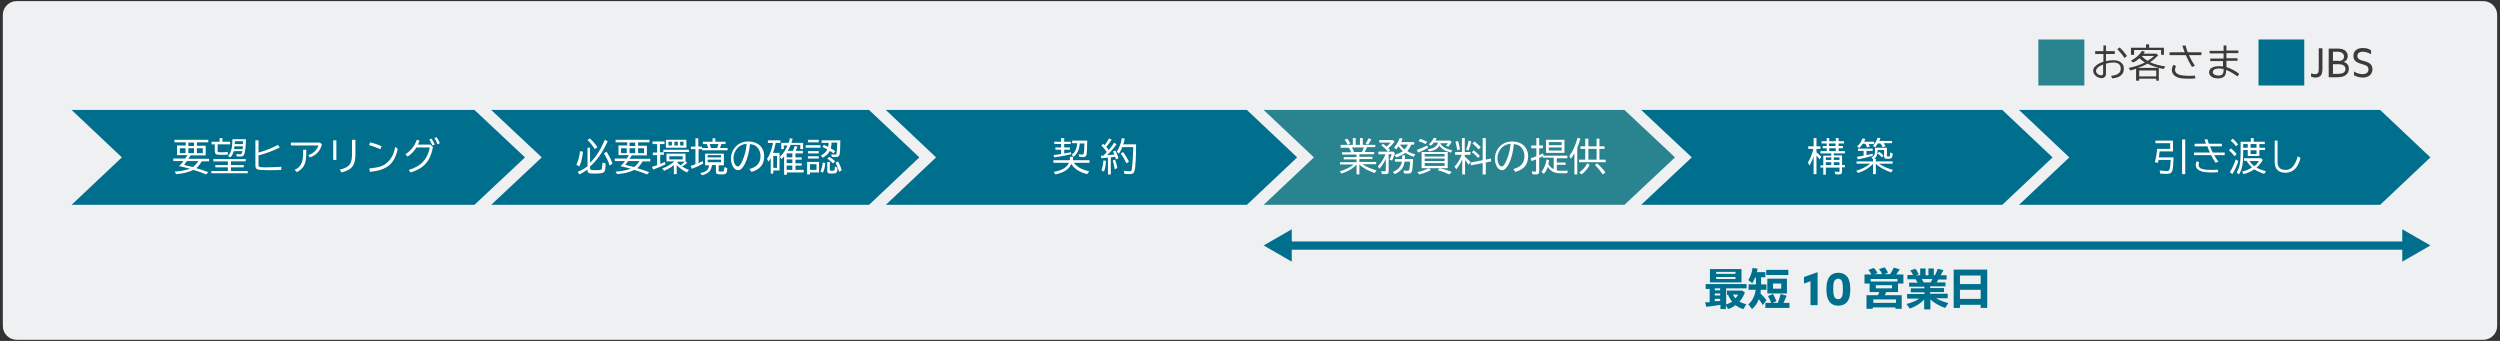
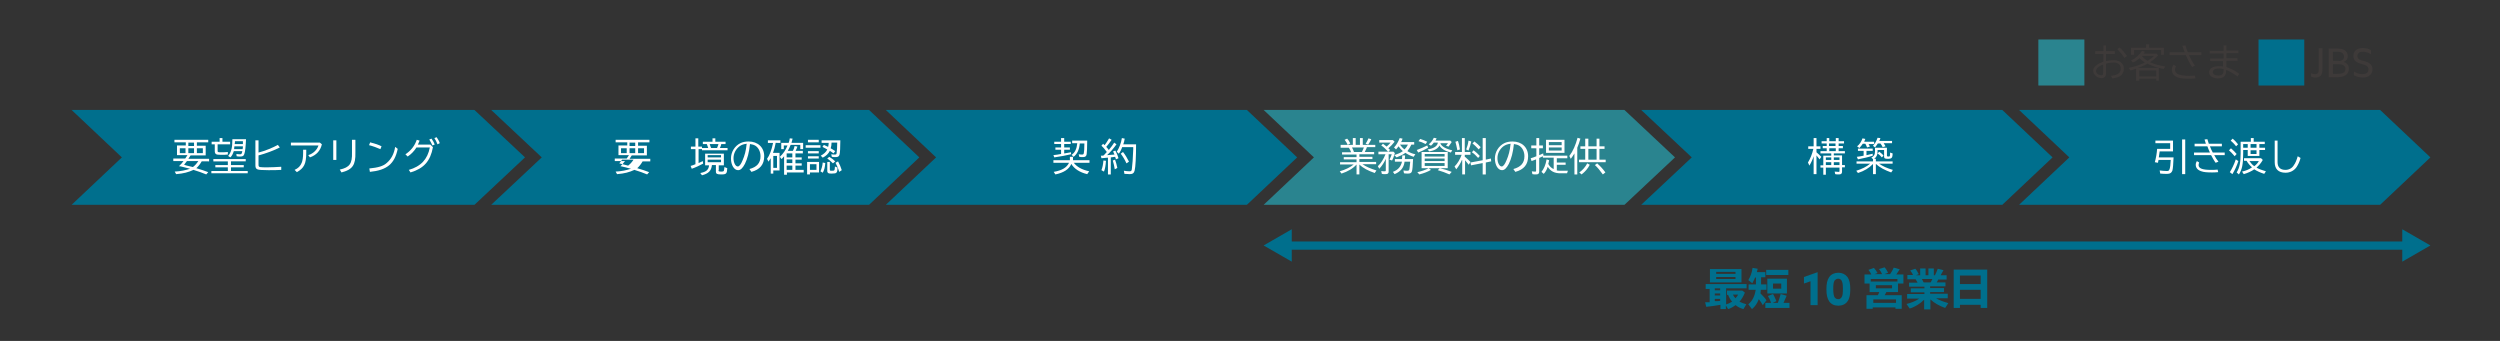
<svg xmlns="http://www.w3.org/2000/svg" version="1.1" id="レイヤー_1" x="0px" y="0px" width="880px" height="120px" viewBox="0 0 880 120" style="enable-background:new 0 0 880 120;" xml:space="preserve">
  <rect x="0" y="0" width="880" height="120" fill="#333333" stroke="none" />
  <style type="text/css">
	.st0{fill:#EEF0F1;}
	.st1{fill:#006F8D;}
	.st2{fill:#FFFFFF;}
	.st3{fill:#2A848F;}
	.st4{fill:#3E3A39;}
</style>
  <g>
-     <path class="st0" d="M879,114.8c0,2.6-2.2,4.8-4.8,4.8H5.8c-2.6,0-4.8-2.2-4.8-4.8V5.2c0-2.6,2.2-4.8,4.8-4.8h868.4   c2.6,0,4.8,2.2,4.8,4.8V114.8z" />
-   </g>
+     </g>
  <polygon class="st1" points="167,72.1 25.2,72.1 42.9,55.4 25.2,38.7 167,38.7 184.8,55.4 " />
  <g>
    <path class="st2" d="M65.3,50.1h-3.9v-0.9h11.9v0.9h-4v1.2h3.1v3.4h-5.3c0,0,0,0.1-0.1,0.1c-0.2,0.3-0.4,0.7-0.7,1.1h7.3v0.9H71   c-0.5,0.9-1.2,1.8-1.9,2.4c1.7,0.5,2.9,0.9,4.2,1.4l-0.7,0.8c-1.4-0.6-2.9-1.1-4.5-1.6l0,0c-1.7,0.8-3.5,1.3-6.1,1.5l-0.5-0.9   c2.1-0.1,3.9-0.5,5.4-1c-1.2-0.3-2.4-0.6-3.2-0.8L63,58.5l0.2-0.2c0.6-0.6,0.8-0.8,1.4-1.6H61v-0.9h4.2c0.2-0.3,0.5-0.8,0.8-1.2   h-3.7v-3.4h3.1V50.1z M63.3,52.2v1.7h2v-1.7H63.3z M65.8,58.3c0.9,0.2,1.2,0.3,2.1,0.5c0.7-0.5,1.4-1.3,1.9-2.1h-4   c-0.3,0.4-0.7,0.9-1,1.3L65.8,58.3z M68.3,51.4v-1.2h-2v1.2H68.3z M66.3,53.9h2v-1.7h-2V53.9z M69.3,53.9h2.1v-1.7h-2.1V53.9z" />
    <path class="st2" d="M81.3,58.1h4.5v0.8h-4.5v1.3h5.9V61H74.4v-0.8h5.8v-1.3h-4.4v-0.8h4.4v-1.3h-5.1V56h11.4v0.8h-5.2V58.1z    M76.6,53c0,0.6,0.1,0.6,1.3,0.6c0.8,0,1.5,0,2.3-0.1v0.9c-0.7,0.1-1.5,0.1-2.4,0.1c-1.1,0-1.5-0.1-1.7-0.2   c-0.3-0.2-0.5-0.5-0.5-1.1v-2.4h-1.1v-0.9h2.8v-1.3h1v1.3H81v0.9h-4.4V53z M86.6,49c-0.1,2.4-0.3,4.5-0.6,5.2   c-0.2,0.7-0.6,0.9-1.4,0.9c-0.4,0-0.9,0-1.3-0.1l-0.1-0.8c0.6,0.1,0.9,0.1,1.3,0.1c0.5,0,0.6-0.1,0.8-1.1h-3   c-0.3,0.9-0.6,1.6-1.2,2.2l-0.8-0.5c1.1-1.3,1.5-2.9,1.5-5.9H86.6z M82.5,51.5c0,0.3-0.1,0.7-0.1,1h3c0.1-0.6,0.1-0.6,0.1-1H82.5z    M82.7,49.8c0,0.3,0,0.5-0.1,0.9h2.9l0-0.3c0-0.3,0-0.4,0-0.5c0-0.1,0-0.1,0-0.2H82.7z" />
    <path class="st2" d="M91,49.5v4.2c2.4-0.6,5.2-1.8,6.8-2.7l0.7,0.9c-1.9,1-5.1,2.2-7.5,2.8V58c0,0.5,0.1,0.7,0.5,0.8   c0.4,0.1,1.4,0.1,2.7,0.1c1.5,0,3.1-0.1,4.8-0.2v1.1c-1.4,0.1-2.9,0.1-4.5,0.1c-2.4,0-3.4-0.1-3.9-0.3c-0.5-0.2-0.7-0.6-0.7-1.4   v-8.8H91z" />
    <path class="st2" d="M112.6,50.2l0.7,0.6c-0.5,2.2-1.9,3.8-4.2,4.6l-0.6-0.8c1.8-0.5,3.2-2,3.6-3.4h-9.7v-1H112.6z M107.8,52.7v1.1   c0,3.9-0.8,5.4-3.3,6.8l-0.8-0.8c1.3-0.6,2-1.3,2.5-2.5c0.3-0.7,0.5-1.9,0.5-3.5v-1.1H107.8z" />
    <path class="st2" d="M118.4,49.4v6.9h-1.1v-6.9H118.4z M125.1,49.2v4.5c0.1,4.4-1,6-4.9,7l-0.6-1c3.5-0.8,4.4-2.1,4.3-6v-4.5H125.1   z" />
    <path class="st2" d="M133.9,52.5c-1.2-0.5-2.7-1.1-4-1.4l0.4-1c1.6,0.4,3.1,0.9,4,1.4L133.9,52.5z M130,59.3c3.1-0.3,4.9-0.8,6.2-2   c1.5-1.3,2.5-3.1,2.9-5.6l0.9,0.7c-1.1,5.3-3.8,7.5-9.8,8.1L130,59.3z" />
    <path class="st2" d="M152.4,51.8c-0.9,4.9-3.2,7.5-7.9,8.9l-0.6-0.9c4.2-1.2,6.6-3.7,7.4-7.9h-4.7c-0.8,1.3-1.9,2.4-3.1,3.2   l-0.8-0.8c1.9-1.2,3.3-3,4-5.1l1,0.3c-0.2,0.5-0.4,1-0.6,1.4h4.4L152.4,51.8z M152.2,51.2c-0.3-0.7-0.7-1.5-1.1-2.1l0.8-0.3   c0.4,0.6,0.9,1.4,1.1,2.1L152.2,51.2z M154,50.8c-0.3-0.8-0.7-1.6-1.1-2.2l0.8-0.3c0.4,0.6,0.9,1.4,1.1,2.1L154,50.8z" />
  </g>
  <polygon class="st1" points="305.9,72.1 172.9,72.1 190.7,55.4 172.9,38.7 305.9,38.7 323.6,55.4 " />
  <g>
-     <path class="st2" d="M202.9,58c0.6-1.3,1-2.8,1.3-4.8l1,0.2c-0.2,2-0.6,3.9-1.3,5.2L202.9,58z M206.6,52h1.1v5.3   c2.1-2,3.8-4.8,5.2-8.1l1,0.5c-1.6,3.7-3.7,6.7-6.2,8.9v0.6c0,0.6,0.3,0.7,2,0.7c1.4,0,2-0.1,2.1-0.4c0.1-0.2,0.2-1.1,0.3-2.3   l1.1,0.4c-0.1,1.8-0.2,2.5-0.5,2.9c-0.4,0.4-1.1,0.6-3.3,0.6c-1.1,0-1.6,0-1.9-0.1c-0.5-0.2-0.7-0.5-0.7-1.1v-0.2   c-0.8,0.6-1.7,1.1-2.8,1.7l-0.7-0.9c1.3-0.5,2.4-1.1,3.5-2V52z M209.4,52.5c-1-1.5-1.8-2.5-2.6-3.2l0.8-0.6   c0.9,0.8,1.9,1.9,2.7,3.1L209.4,52.5z M214.6,58.3c-0.4-1.4-1.3-3.2-2-4.3l0.9-0.6c0.9,1.4,1.7,2.9,2.1,4.2L214.6,58.3z" />
-     <path class="st2" d="M220.6,50.1h-3.9v-0.9h11.9v0.9h-4v1.2h3.1v3.4h-5.3c0,0,0,0.1-0.1,0.1c-0.2,0.3-0.4,0.7-0.7,1.1h7.3v0.9h-2.7   c-0.5,0.9-1.2,1.8-1.9,2.4c1.7,0.5,2.9,0.9,4.2,1.4l-0.7,0.8c-1.4-0.6-2.9-1.1-4.5-1.6l0,0c-1.7,0.8-3.5,1.3-6.1,1.5l-0.5-0.9   c2.1-0.1,3.9-0.5,5.4-1c-1.2-0.3-2.4-0.6-3.2-0.8l-0.5-0.1l0.2-0.2c0.6-0.6,0.8-0.8,1.4-1.6h-3.6v-0.9h4.2c0.2-0.3,0.5-0.8,0.8-1.2   h-3.7v-3.4h3.1V50.1z M218.6,52.2v1.7h2v-1.7H218.6z M221.1,58.3c0.9,0.2,1.2,0.3,2.1,0.5c0.7-0.5,1.4-1.3,1.9-2.1h-4   c-0.3,0.4-0.7,0.9-1,1.3L221.1,58.3z M223.6,51.4v-1.2h-2v1.2H223.6z M221.6,53.9h2v-1.7h-2V53.9z M224.6,53.9h2.1v-1.7h-2.1V53.9z   " />
-     <path class="st2" d="M232.4,53.6h1.3v0.9h-1.3v3.2c0.5-0.2,1.2-0.5,1.7-0.7l0.1,0.9c-1.1,0.5-2.9,1.3-4.3,1.8l-0.4-1   c0.6-0.2,1-0.3,1.7-0.5l0.1,0v-3.6h-1.5v-0.9h1.5v-3h-1.6v-0.9h4.2v0.9h-1.6V53.6z M241.9,57.3c-0.6,0.6-1.2,1-1.8,1.3   c0.9,0.6,1.5,0.9,2.4,1.2l-0.7,0.9c-1.3-0.6-2.7-1.6-3.6-2.6v3.2h-1v-3.2c-0.9,0.8-2.2,1.5-3.4,2l-0.7-0.8c1.7-0.6,3.2-1.5,4.3-2.5   h-2.8v-2.7h6.7v2.7L241.9,57.3z M242.5,52.7v0.8h-9v-0.8H242.5z M241.6,52h-7.2v-2.8h7.2V52z M235.3,51.2h1.2v-1.3h-1.2V51.2z    M235.6,56.1h4.7V55h-4.7V56.1z M237.4,51.2h1.2v-1.3h-1.2V51.2z M238.6,56.9c-0.1,0.1-0.1,0.1-0.1,0.2c-0.1,0-0.1,0.1-0.1,0.1   c0.4,0.4,0.7,0.7,1.1,1c0.6-0.4,0.9-0.7,1.5-1.3H238.6z M240.6,49.9h-1.2v1.3h1.2V49.9z" />
+     <path class="st2" d="M220.6,50.1h-3.9v-0.9h11.9v0.9h-4v1.2h3.1v3.4h-5.3c0,0,0,0.1-0.1,0.1c-0.2,0.3-0.4,0.7-0.7,1.1h7.3v0.9h-2.7   c-0.5,0.9-1.2,1.8-1.9,2.4c1.7,0.5,2.9,0.9,4.2,1.4l-0.7,0.8c-1.4-0.6-2.9-1.1-4.5-1.6l0,0c-1.7,0.8-3.5,1.3-6.1,1.5l-0.5-0.9   c2.1-0.1,3.9-0.5,5.4-1c-1.2-0.3-2.4-0.6-3.2-0.8l-0.5-0.1l0.2-0.2c0.6-0.6,0.8-0.8,1.4-1.6h-3.6v-0.9h4.2c0.2-0.3,0.5-0.8,0.8-1.2   h-3.7v-3.4h3.1V50.1z M218.6,52.2v1.7h2v-1.7H218.6z M221.1,58.3c0.7-0.5,1.4-1.3,1.9-2.1h-4   c-0.3,0.4-0.7,0.9-1,1.3L221.1,58.3z M223.6,51.4v-1.2h-2v1.2H223.6z M221.6,53.9h2v-1.7h-2V53.9z M224.6,53.9h2.1v-1.7h-2.1V53.9z   " />
    <path class="st2" d="M244.8,48.7h1v2.9h1.3v0.5h2.2c-0.2-0.5-0.3-0.9-0.5-1.4h-1.4v-0.8h3.4v-1.2h1v1.2h3.6v0.8h-1.5   c-0.1,0.5-0.3,1-0.5,1.4h2.7v0.8h-9v-0.4h-1.2v4.9c0.5-0.2,1.1-0.5,1.5-0.7l0.1,0.9c-1.1,0.6-2.8,1.4-4,1.8l-0.4-1   c0.5-0.1,1.2-0.4,1.7-0.6v-5.3h-1.6v-0.9h1.6V48.7z M252.9,59.9c0,0.4,0.1,0.5,1,0.5c0.6,0,0.8-0.1,0.9-0.3   c0.1-0.2,0.1-0.7,0.2-1.3l1,0.4c-0.1,1.9-0.3,2.2-2.1,2.2c-1.5,0-1.9-0.2-1.9-1v-2.3h-1.4c-0.2,2-1.2,3-3.5,3.6l-0.6-0.8   c2.1-0.4,2.9-1.1,3.1-2.7h-1.4v-4.1h6.6v4.1h-1.8V59.9z M249.1,55.4h4.7v-0.8h-4.7V55.4z M249.1,57.1h4.7v-0.9h-4.7V57.1z    M249.8,50.7c0.1,0.4,0.4,1.1,0.5,1.4h2.1c0.2-0.5,0.4-0.9,0.5-1.4H249.8z" />
    <path class="st2" d="M263.8,59.5c2.6-0.7,3.9-2.1,3.9-4.5c0-1.6-0.7-3-1.8-3.7c-0.5-0.3-1.1-0.5-1.9-0.6c-0.3,2.9-0.9,5.2-1.8,7   c-0.8,1.5-1.5,2.2-2.4,2.2c-1.4,0-2.5-1.8-2.5-4.1c0-2.3,1.3-4.4,3.3-5.4c0.8-0.4,1.8-0.6,2.9-0.6c3.3,0,5.5,2.1,5.5,5.2   c0,2.9-1.5,4.7-4.5,5.5L263.8,59.5z M262.9,50.6c-1.1,0.1-1.9,0.4-2.6,0.9c-1.3,1-2.1,2.5-2.1,4.2c0,1.6,0.7,2.9,1.5,2.9   c0.5,0,1.1-0.7,1.7-2.2c0.7-1.6,1.2-3.4,1.4-5.6L262.9,50.6z" />
    <path class="st2" d="M274.4,54v6h-2.2v1.1h-0.9v-5.4c-0.3,0.5-0.5,0.8-0.8,1.2l-0.5-1c0.9-1.2,1.6-3.1,2.1-5.5l0-0.1h-1.8v-0.9h4.4   v0.9H273l0,0.1l0,0.1c-0.2,1.1-0.5,2.3-0.9,3.3H274.4z M272.2,59.1h1.3v-4.2h-1.3V59.1z M279.1,53.1c0.3-0.6,0.5-1.1,0.6-1.7l1,0.2   c-0.2,0.6-0.4,1-0.6,1.4l0,0.1h2.5V54h-2.6v1.4h2.2v0.8h-2.2v1.3h2.2v0.8h-2.2v1.5h2.9v0.9h-5.9v0.8H276v-6.5   c-0.3,0.4-0.6,0.7-0.9,1l-0.6-0.8c1.1-1,2.1-2.4,2.7-4h-1.3v1.3h-0.9v-2.2h2.6c0.2-0.5,0.3-0.9,0.4-1.6l1,0.1   c-0.2,0.8-0.3,1-0.4,1.5h4.1v2.2h-1V51h-3.4c-0.3,0.8-0.6,1.4-1,2.1H279.1z M276.9,54v1.4h2V54H276.9z M276.9,56.1v1.3h2v-1.3   H276.9z M276.9,58.3v1.5h2v-1.5H276.9z" />
    <path class="st2" d="M288.8,51.1V52h-5.2v-0.9H288.8z M288.4,60.7h-3.3v0.7h-1V57h4.2V60.7z M288.2,49.2v0.9h-3.8v-0.9H288.2z    M288.2,53.1V54h-3.8v-0.8H288.2z M288.2,55v0.8h-3.8V55H288.2z M285.1,59.8h2.3v-2h-2.3V59.8z M288.8,60.3   c0.4-0.9,0.7-1.9,0.8-3.1l0.9,0.2c-0.1,1.5-0.4,2.6-0.9,3.4L288.8,60.3z M292.7,50.3c0,0.7-0.1,1.3-0.3,1.9c0.5,0.3,1.1,0.6,1.6,1   l-0.6,0.8c-0.4-0.3-0.8-0.6-1.3-0.9c-0.5,1-1.3,1.8-2.5,2.4l-0.7-0.7c1.1-0.6,1.9-1.3,2.3-2.2c-0.5-0.3-1.1-0.6-1.7-0.9L290,51   c0.5,0.2,0.9,0.4,1.5,0.7c0.1-0.4,0.2-0.9,0.2-1.4h-2.5v-0.9h6.6c0,2.3-0.1,4.6-0.3,5.1c-0.2,0.6-0.6,0.8-1.3,0.8   c-0.5,0-1,0-1.4-0.1l-0.2-0.9c0.5,0.1,1,0.1,1.3,0.1c0.4,0,0.6-0.1,0.6-0.6c0.1-0.7,0.2-2.1,0.2-3.6H292.7z M292.1,56.9v2.8   c0,0.4,0.1,0.4,0.7,0.4c1,0,1,0,1.1-1.5l0.9,0.4c0,1-0.1,1.5-0.4,1.8c-0.2,0.2-0.6,0.3-1.6,0.3c-0.6,0-0.9,0-1.1-0.1   c-0.3-0.1-0.5-0.4-0.5-0.8v-3.2H292.1z M293.2,57.5c-0.6-0.6-1.4-1.3-2-1.7l0.7-0.6c0.7,0.4,1.5,1,2.1,1.6L293.2,57.5z M295.4,60.5   c-0.3-1.1-0.8-2.3-1.3-3.2l0.9-0.5c0.5,0.9,1,2.1,1.3,3.1L295.4,60.5z" />
  </g>
  <polygon class="st1" points="438.9,72.1 311.8,72.1 329.5,55.4 311.8,38.7 438.9,38.7 456.6,55.4 " />
  <g>
    <path class="st2" d="M377.9,57.2c1.1,1.5,2.8,2.5,5.5,3.1l-0.7,1c-2.6-0.6-4.6-1.9-5.6-3.6c-0.8,1.9-2.7,3.1-5.6,3.7l-0.6-0.9   c2.9-0.5,4.6-1.5,5.4-3.2h-5.5v-0.9h5.8v-1.2h1.1v1.2h5.8v0.9H377.9z M373.6,48.6h1v1.3h2.3v0.8h-2.3v1.2h2v0.8h-2v1.3l0.1,0   c0.9-0.1,1.4-0.3,2.3-0.4l0,0.7c-1.7,0.4-3.7,0.8-5.9,1.1l-0.3-0.8c0.8-0.1,1.9-0.2,2.7-0.4v-1.5h-2v-0.8h2v-1.2h-2.4v-0.8h2.4   V48.6z M380.1,50.4c-0.2,2.3-0.9,3.8-2.2,4.8l-0.7-0.7c1.2-0.8,1.8-2.1,2-4.1h-1.8v-0.9h5.3c0,2.5-0.1,4-0.2,4.8   c-0.1,0.7-0.5,1-1.3,1c-0.4,0-0.9,0-1.3-0.1l-0.2-0.9c0.6,0.1,0.9,0.1,1.2,0.1c0.4,0,0.5-0.1,0.6-0.5c0.1-0.5,0.2-1.5,0.2-3.3v-0.1   H380.1z" />
    <path class="st2" d="M388.5,54.7c0.3-0.3,0.5-0.5,1.1-1.2c-0.6-0.8-1.2-1.6-1.9-2.2l0.6-0.7l0.4,0.4l0.1,0.1   c0.6-0.7,1.1-1.6,1.6-2.4l0.9,0.5c-0.6,0.9-1.2,1.7-1.9,2.5c0.3,0.3,0.6,0.7,0.9,1.1c0.9-1.1,1.4-1.8,1.9-2.6l0.8,0.6   c-1,1.4-2.2,2.8-3.3,3.8h0.1c0.4,0,1.7-0.1,2.5-0.2c-0.2-0.4-0.3-0.7-0.5-1.1l0.8-0.3c0.4,0.7,0.8,1.6,1.1,2.7l-0.9,0.4   c-0.1-0.4-0.1-0.6-0.3-0.9c-0.8,0.1-0.8,0.1-1.5,0.2v6h-1v-5.9l-0.2,0c-0.8,0.1-1.3,0.1-2.1,0.2l-0.2-0.9l0.4,0l0.2,0L388.5,54.7z    M387.7,59.9c0.4-1,0.6-2.1,0.7-3.4l0.9,0.1c-0.1,1.6-0.3,2.8-0.7,3.8L387.7,59.9z M392.4,59.6c-0.2-1.1-0.4-2.2-0.7-3.1l0.8-0.3   c0.3,0.8,0.6,1.9,0.8,2.9L392.4,59.6z M399.9,50.8c0,4.5-0.2,8-0.5,9.2c-0.2,0.9-0.7,1.3-1.7,1.3c-0.4,0-1.2-0.1-1.9-0.1l-0.2-1.1   c0.7,0.1,1.3,0.2,2,0.2c0.5,0,0.7-0.1,0.8-0.7c0.2-1.3,0.4-4.1,0.5-7.1l0-0.7H395c-0.3,0.9-0.7,1.7-1.2,2.3l-0.7-0.7   c0.8-1.2,1.5-2.9,1.8-4.8l1,0.2c-0.1,0.8-0.3,1.4-0.5,2H399.9z M396.5,57.5c-0.5-1.2-1.3-2.5-2-3.4l0.8-0.6c0.8,1,1.5,2.2,2.1,3.4   L396.5,57.5z" />
  </g>
  <polygon class="st3" points="571.8,72.1 444.8,72.1 462.5,55.4 444.8,38.7 571.8,38.7 589.6,55.4 " />
  <g>
    <path class="st2" d="M478.5,55.2h4.6V56h-4.6v1h5.9v0.8h-4.8c1.3,0.9,2.7,1.5,4.9,2.2l-0.6,0.9c-2.3-0.8-4.1-1.7-5.4-3v3.5h-1v-3.5   c-1.2,1.4-3.1,2.5-5.3,3.2l-0.6-0.8c2-0.6,3.7-1.4,4.9-2.4h-4.8v-0.8h5.8v-1H473v-0.8h4.5v-0.9h-5.1v-0.8h3.2   c-0.2-0.5-0.5-1.2-0.8-1.6h-2.9V51h4.3v-2.4h1V51h1.5v-2.4h1V51h4.4v0.8h-3l0,0.1l0,0.1c-0.2,0.4-0.5,1.1-0.7,1.5h3.3v0.8h-5.2   V55.2z M474.4,51c-0.3-0.7-0.7-1.3-1.1-1.8l0.9-0.4c0.4,0.4,0.8,1,1.1,1.7L474.4,51z M479.4,53.5c0.3-0.6,0.5-1.1,0.7-1.6h-4.2   c0.3,0.5,0.5,1.1,0.7,1.6H479.4z M480.7,50.6c0.4-0.6,0.7-1.2,1-1.9l1,0.3c-0.4,0.9-0.8,1.4-1.1,1.9L480.7,50.6z" />
    <path class="st2" d="M487.9,55.7c-0.6,1.4-1.5,2.8-2.4,3.7l-0.5-0.9c1.1-1,2-2.5,2.7-4.2h-2.5v-0.9h3.4c-0.7-0.8-1.5-1.6-2.4-2.2   l0.6-0.6c0.5,0.4,0.7,0.5,1.3,1c0.5-0.4,1.1-1.1,1.4-1.4h-4v-0.9h4.8l0.6,0.6c-0.7,0.9-1.4,1.6-2.2,2.3c0.2,0.2,0.4,0.3,0.6,0.6   l-0.6,0.6h1.8l0.5,0.5c-0.3,1-0.6,1.9-1,2.6l-0.9-0.3c0.3-0.6,0.6-1.3,0.8-1.9h-1.1v6.1c0,0.7-0.3,0.9-1.2,0.9   c-0.4,0-0.8,0-1.2-0.1l-0.2-1c0.5,0.1,0.9,0.1,1.2,0.1c0.3,0,0.4-0.1,0.4-0.4V55.7z M494.4,57c-0.3,2.1-1.4,3.4-3.5,4.3l-0.6-0.8   c1.8-0.7,2.8-1.8,3.2-3.6H491v-0.9h2.5l0.1-1.3h1l-0.1,1.3h2.9c-0.1,2.3-0.2,3.7-0.4,4.3c-0.2,0.6-0.6,0.8-1.4,0.8   c-0.4,0-1,0-1.4-0.1l-0.2-1c0.7,0.1,1,0.1,1.3,0.1c0.5,0,0.7-0.1,0.8-0.5c0.1-0.5,0.2-1.7,0.3-2.7H494.4z M490.8,54.6   c1.2-0.4,2.2-0.8,3-1.4c-0.6-0.5-1.1-1.1-1.5-1.7c-0.5,0.6-0.6,0.8-0.9,1.1l-0.7-0.7c0.8-0.8,1.5-2,2-3.3l1,0.2   c-0.1,0.4-0.3,0.9-0.5,1.2h4.6v0.9h-1c-0.4,0.9-0.8,1.5-1.4,2.3c0.8,0.5,1.8,0.9,2.8,1.1l-0.6,0.9c-1.2-0.4-2-0.8-2.9-1.4   c-0.8,0.6-1.8,1.1-3.1,1.6L490.8,54.6z M492.8,50.9c0.4,0.6,1,1.3,1.6,1.7c0.5-0.5,0.9-1.1,1.2-1.7H492.8z" />
    <path class="st2" d="M498.7,52.8c1.2-0.4,2.7-1.1,3.7-1.6l0.3,0.8c-1.2,0.7-2.4,1.3-3.5,1.7L498.7,52.8z M498.9,60.6   c1.4-0.3,2.9-0.8,4-1.4l0.8,0.6c-1,0.6-2.5,1.2-4.1,1.6L498.9,60.6z M501.8,50.7c-0.9-0.5-1.7-0.8-2.5-1l0.6-0.8   c1,0.3,1.7,0.6,2.5,1L501.8,50.7z M509.6,59.2h-9.2v-5.7h9.2V59.2z M501.5,55.1h7v-0.9h-7V55.1z M501.5,55.8v0.9h7v-0.9H501.5z    M501.5,57.4v1h7v-1H501.5z M510.7,53.7c-2-0.5-3.5-1.4-4-2.5c-0.5,1.1-1.8,1.8-3.6,2.1l-0.6-0.7c2.1-0.3,3.5-1.2,3.6-2.3v-0.1   h-1.4c-0.3,0.4-0.6,0.8-1,1.1l-0.8-0.5c0.7-0.5,1.4-1.4,1.8-2.3l1,0.2c-0.2,0.4-0.3,0.5-0.4,0.8h5.2l0.5,0.5   c-0.4,0.6-0.8,1.2-1.1,1.6l-0.9-0.3c0.3-0.4,0.6-0.7,0.7-0.9H507c0.3,1.1,2.1,2.1,4.2,2.5L510.7,53.7z M510.2,61.4   c-1.3-0.6-2.7-1.1-4.1-1.5l0.7-0.7c1.3,0.3,2.7,0.7,4.2,1.3L510.2,61.4z" />
    <path class="st2" d="M514.6,56.3c-0.5,1.2-1.2,2.3-2,3.3l-0.6-1c1.1-1.1,1.9-2.5,2.5-4.1h-2.3v-1h2.4v-4.9h1v4.9h2v1h-2v0.7   l0.2,0.1c0.7,0.6,1.3,1.2,1.8,1.7l-0.6,1c-0.4-0.5-0.8-1-1.3-1.6v5h-1V56.3z M513,52.9c-0.3-1.5-0.5-2.3-0.7-3l0.9-0.3   c0.3,0.8,0.5,1.7,0.7,3L513,52.9z M516.1,52.6c0.4-1,0.7-2.1,0.8-3.1l1,0.3c-0.2,1-0.6,2.2-1,3.2L516.1,52.6z M523,61.4h-1.1v-4   l-4.1,0.8l-0.2-1l4.3-0.8v-7.8h1.1v7.6l1.8-0.4l0.1,1l-1.9,0.4V61.4z M520.3,55.6c-0.7-0.8-1.4-1.5-2.2-2l0.6-0.7   c0.8,0.6,1.6,1.3,2.2,2L520.3,55.6z M520.5,52.6c-0.7-0.8-1.5-1.6-2.2-2.1l0.7-0.7c0.8,0.6,1.6,1.3,2.2,2L520.5,52.6z" />
    <path class="st2" d="M532.7,59.5c2.6-0.7,3.9-2.1,3.9-4.5c0-1.6-0.7-3-1.8-3.7c-0.5-0.3-1.1-0.5-1.9-0.6c-0.3,2.9-0.9,5.2-1.8,7   c-0.8,1.5-1.5,2.2-2.4,2.2c-1.4,0-2.5-1.8-2.5-4.1c0-2.3,1.3-4.4,3.3-5.4c0.8-0.4,1.8-0.6,2.9-0.6c3.3,0,5.5,2.1,5.5,5.2   c0,2.9-1.5,4.7-4.5,5.5L532.7,59.5z M531.8,50.6c-1.1,0.1-1.9,0.4-2.6,0.9c-1.3,1-2.1,2.5-2.1,4.2c0,1.6,0.7,2.9,1.5,2.9   c0.5,0,1.1-0.7,1.7-2.2c0.7-1.6,1.2-3.4,1.4-5.6L531.8,50.6z" />
    <path class="st2" d="M548,60c0.4,0.1,0.9,0.1,1.4,0.1h2.5c-0.1,0.2-0.2,0.5-0.3,0.9h-2.3c-2.1,0-3.5-0.7-4.5-2.3   c-0.3,1-0.8,1.9-1.4,2.5l-0.8-0.7c0.9-1.1,1.5-2.6,1.8-4.4l0.9,0.3c-0.1,0.6-0.2,0.9-0.3,1.3c0.4,0.8,1.1,1.5,1.9,1.8v-4h-3.8V55   c-0.1,0-0.1,0.1-0.2,0.1c-0.4,0.2-0.7,0.3-1.1,0.5v4.8c0,0.7-0.3,1-1.1,1c-0.4,0-0.9,0-1.3-0.1l-0.2-1c0.5,0.1,0.9,0.1,1.2,0.1   c0.3,0,0.3-0.1,0.3-0.3v-4c-0.6,0.2-0.6,0.2-1.6,0.6l-0.3-1c0.7-0.2,1.3-0.4,2-0.7v-2.8H539v-1h1.8v-2.6h1v2.6h1.3v1h-1.3v2.4   c0.7-0.3,0.9-0.4,1.4-0.6l0.1,0.8h8.4v0.9H548v1.5h3.1V58H548V60z M550.7,53.8h-6.5v-4.6h6.5V53.8z M545.2,51.1h4.5V50h-4.5V51.1z    M545.2,53h4.5v-1.1h-4.5V53z" />
    <path class="st2" d="M555.2,61.4h-1V54c-0.5,0.8-0.8,1.3-1.3,1.9l-0.5-1c1.3-1.7,2.2-3.8,2.9-6.4l1,0.3c-0.3,1.1-0.7,2.3-1.1,3.2   V61.4z M555.9,60.7c1.2-0.8,2.2-2,2.8-3.2l0.9,0.5c-0.7,1.4-1.7,2.5-2.9,3.4L555.9,60.7z M558.1,48.8h1v2.7h2.9v-2.7h1v2.7h1.8v0.9   H563v3.8h2.2v0.9h-9.4v-0.9h2.2v-3.8h-1.7v-0.9h1.7V48.8z M559.1,52.4v3.8h2.9v-3.8H559.1z M564.2,61.4c-1-1.4-1.9-2.5-2.8-3.3   l0.8-0.6c1,0.9,1.9,1.8,2.9,3.2L564.2,61.4z" />
  </g>
  <polygon class="st1" points="704.8,72.1 577.7,72.1 595.5,55.4 577.7,38.7 704.8,38.7 722.5,55.4 " />
  <g>
    <path class="st2" d="M638.5,54.7c-0.4,1.4-1,2.6-1.6,3.6l-0.5-1.1c0.8-1.3,1.5-3,1.9-4.8h-1.8v-0.9h1.9v-2.9h1v2.9h1.4v0.9h-1.4   v1.2c0.6,0.5,1.1,1,1.7,1.6l-0.6,0.9c-0.3-0.4-0.7-0.9-1.1-1.4v6.6h-1V54.7z M649.4,53.2V54h-3.9v0.7h2.9v3.4h1v0.8h-1v1.5   c0,0.7-0.3,1-1.1,1c-0.5,0-1,0-1.3-0.1l-0.2-0.9c0.4,0,1,0.1,1.4,0.1c0.3,0,0.3-0.1,0.3-0.3v-1.2h-4.8v2.5h-0.9v-2.5h-1v-0.8h1   v-3.4h2.8V54h-3.8v-0.8h2.2v-1h-1.4v-0.8h1.4v-0.9h-1.8v-0.8h1.8v-1.1h0.9v1.1h2.3v-1.1h1v1.1h1.9v0.8h-1.9v0.9h1.5v0.8h-1.5v1   H649.4z M642.7,56.3h1.9v-0.9h-1.9V56.3z M642.7,58.1h1.9v-1h-1.9V58.1z M643.8,50.5v0.9h2.3v-0.9H643.8z M646.2,52.2h-2.3v1h2.3   V52.2z M645.5,56.3h2v-0.9h-2V56.3z M645.5,58.1h2v-1h-2V58.1z" />
    <path class="st2" d="M658.7,55.5c0.9-0.5,1.3-1,1.3-2.2v-1.3h4.2v2.7c0,0.3,0.1,0.4,0.5,0.4c0.6,0,0.6-0.1,0.6-1.4l0.9,0.3   c0,0.8-0.1,1.4-0.4,1.6c-0.2,0.2-0.6,0.3-1.1,0.3c-1.2,0-1.5-0.1-1.5-0.8v-2.3h-2.3v0.6c0,1.2-0.4,1.9-1.2,2.5h0.6v0.9h5.9v0.8   h-4.8c1.3,0.9,2.8,1.6,4.9,2.2l-0.6,0.9c-2.2-0.8-4-1.7-5.4-3v3.6h-1v-3.6c-1.3,1.4-3.1,2.5-5.3,3.2l-0.6-0.8   c2-0.6,3.6-1.4,4.9-2.5h-4.8v-0.8h5.8v-0.8L658.7,55.5z M657.6,50.5c0.3,0.4,0.4,0.7,0.6,1.1l-1,0.3c-0.2-0.6-0.4-0.9-0.6-1.3h-0.9   c-0.4,0.6-0.8,1.1-1.2,1.5l-0.8-0.6c0.8-0.6,1.5-1.6,1.9-2.8l1,0.2c-0.1,0.4-0.3,0.6-0.4,1h3.5v0.8H657.6z M657.1,54.6   c1.3-0.3,1.4-0.3,2.1-0.5l0,0.7c-1.4,0.5-3.3,0.9-5.2,1.3l-0.4-0.9c0.8-0.1,1.5-0.2,2.4-0.4v-1.7H654v-0.8h5.2v0.8h-2.2V54.6z    M663.1,50.5c0.2,0.3,0.5,0.7,0.6,1l-1,0.3c-0.2-0.5-0.5-0.9-0.8-1.3h-0.9c-0.3,0.5-0.7,1-1,1.4l-0.7-0.6c0.6-0.6,1.2-1.6,1.6-2.8   l1,0.1c-0.1,0.4-0.2,0.7-0.4,1h4.5v0.8H663.1z M662.4,55.4c-0.4-0.5-0.9-1-1.5-1.4l0.6-0.6c0.5,0.4,1.1,0.8,1.5,1.4L662.4,55.4z" />
  </g>
  <polygon class="st1" points="837.8,72.1 710.7,72.1 728.4,55.4 710.7,38.7 837.8,38.7 855.5,55.4 " />
  <g>
    <path class="st2" d="M765.1,55.3c-0.1,2.3-0.2,3.9-0.4,4.7c-0.3,0.8-0.8,1.2-1.8,1.2c-0.8,0-1.6,0-2.5-0.1l-0.2-1.1   c0.8,0.1,1.9,0.2,2.5,0.2c0.6,0,0.8-0.1,1-0.7c0.2-0.6,0.3-1.4,0.4-3.2h-4.3c-0.1,0.3-0.1,0.7-0.2,1l-1.1-0.2   c0.4-1.5,0.7-3.1,0.8-4.7h4.6v-2h-5.2v-0.9h6.2v3.8h-4.7c-0.1,0.9-0.2,1.6-0.3,2.1H765.1z M769.2,49.1v12.2h-1.1V49.1H769.2z" />
    <path class="st2" d="M776.5,50.7c-0.1-0.4-0.4-1.2-0.5-1.6l1-0.1c0.1,0.4,0.4,1.2,0.5,1.6h4.6v0.9h-4.2c0.2,0.6,0.6,1.5,1,2.2h4.2   v0.9h-3.7c0.4,0.8,1,1.7,1.5,2.3l-1,0.4c-0.6-0.8-1.1-1.8-1.6-2.7h-6v-0.9h5.6c-0.3-0.7-0.7-1.5-0.9-2.2h-4.5v-0.9H776.5z    M780.8,60.6c-1.1,0.1-1.6,0.1-2.2,0.1c-1.7,0-2.9-0.1-3.7-0.4c-1.3-0.4-2-1.2-2-2.3c0-0.5,0.2-1,0.4-1.3l0.8,0.5   c-0.1,0.3-0.2,0.6-0.2,0.9c0,1.2,1.4,1.7,4.4,1.7c0.7,0,1.4,0,2.3-0.1L780.8,60.6z" />
    <path class="st2" d="M786.6,55c-0.7-0.8-1.3-1.5-2-2.1l0.7-0.7c0.7,0.6,1.4,1.3,2,2L786.6,55z M784.9,60.6c0.7-1.1,1.5-2.7,2.1-4.5   l0.9,0.6c-0.5,1.6-1.3,3.3-2.1,4.6L784.9,60.6z M787.1,51.5c-0.5-0.7-1.3-1.5-1.9-2l0.7-0.7c0.6,0.5,1.2,1.1,1.9,2L787.1,51.5z    M795.3,52h2v0.8h-2v2.1h-4.1v-2.1h-1.6V54c0,3.8-0.4,5.7-1.5,7.4l-0.8-0.7c1-1.6,1.4-3.4,1.4-6.7v-4.1h3.6v-1.3h1v1.3h3.9v0.8   h-1.9V52z M796.5,56.3c-0.6,1.1-1.4,2-2.2,2.7c0.8,0.5,2,0.9,3.3,1.3l-0.6,0.9c-1.3-0.4-2.6-1-3.5-1.6c-1,0.7-2.3,1.3-3.7,1.7   l-0.6-0.9c1.3-0.3,2.6-0.8,3.5-1.5c-0.7-0.6-1.4-1.4-1.9-2.3h-0.9v-0.9h6L796.5,56.3z M789.6,50.7V52h1.6v-1.3H789.6z M791.8,56.7   c0.5,0.7,1,1.3,1.7,1.8c0.7-0.5,1.3-1.2,1.6-1.8H791.8z M792.2,50.7V52h2.1v-1.3H792.2z M792.2,52.9v1.3h2.1v-1.3H792.2z" />
    <path class="st2" d="M801.7,49.5v7.6c0,1.8,1,2.7,2.8,2.7c1.2,0,2.3-0.6,2.9-1.6c0.6-0.8,1-1.8,1.4-3.2l1,0.6   c-0.4,1.5-0.9,2.4-1.4,3.2c-0.9,1.3-2.3,2-3.9,2c-2.5,0-3.8-1.3-3.8-3.7v-7.6H801.7z" />
  </g>
  <g>
    <path class="st3" d="M733.7,13.9v16.2h-16.2V13.9H733.7z" />
    <path class="st4" d="M741.3,16v2h3.1v1h-3.1v2.5c0.9-0.2,1.9-0.3,2.7-0.3c2.2,0,3.6,1.2,3.6,2.9c0,2.1-1.3,3.2-4.1,3.5l-0.4-0.9   c2.4-0.3,3.4-1,3.4-2.6c0-1.3-0.9-2.1-2.5-2.1c-0.7,0-1.7,0.1-2.7,0.4V26c0,0.9-0.6,1.5-1.5,1.5c-0.7,0-1.6-0.3-2.1-0.8   c-0.6-0.5-0.9-1.1-0.9-1.8c0-0.7,0.3-1.3,1.1-1.9c0.6-0.5,1.4-0.9,2.5-1.3V19h-2.9v-1h2.9v-2H741.3z M740.3,22.7   c-1.6,0.6-2.5,1.4-2.5,2.3c0,0.8,0.9,1.5,1.9,1.5c0.4,0,0.6-0.2,0.6-0.7V22.7z M747.8,20.4c-0.7-1.1-1.6-2.2-2.5-3.1l0.8-0.6   c1,0.9,1.9,2,2.6,3L747.8,20.4z" />
    <path class="st4" d="M760,28.4H759v-0.7h-6v0.7h-1.1v-4.2c-0.6,0.2-1.1,0.3-2,0.6l-0.6-0.9c2.1-0.4,4.1-1.1,5.7-1.9   c-0.6-0.4-1.3-0.9-1.9-1.5c-0.8,0.7-1.5,1.2-2.3,1.5l-0.7-0.7c1.6-0.7,3-2,3.9-3.4l1,0.3c-0.2,0.4-0.3,0.5-0.5,0.7h4.6l0.6,0.6   c-0.8,0.8-1.8,1.7-2.9,2.4c1.5,0.7,3.4,1.2,5.4,1.5l-0.6,0.9c-2.3-0.5-4.2-1.1-5.7-1.9c-1,0.6-2.1,1.1-3.5,1.5h7.5V28.4z    M761.7,16.8v2.5h-1v-1.7h-9.5v1.7h-1.1v-2.5h5.3v-1.2h1.1v1.2H761.7z M753,26.9h6v-2.1h-6V26.9z M753.9,19.7L753.9,19.7   c0.6,0.7,1.3,1.3,2.1,1.7c0.9-0.6,1.8-1.2,2.2-1.7L753.9,19.7L753.9,19.7z" />
    <path class="st4" d="M769,18.4c-0.2-0.6-0.6-1.6-0.8-2.3l1.1-0.1c0.2,0.8,0.5,1.7,0.8,2.4h4.8v1h-4.4c0.6,1.3,1.3,2.6,2.1,3.7   l-1,0.5c-0.7-1.1-1.5-2.6-2.2-4.2h-5.7v-1H769z M772.8,27.6c-1.1,0.1-1.7,0.1-2.2,0.1c-1.8,0-3.1-0.1-3.9-0.4   c-1.4-0.5-2.2-1.4-2.2-2.7c0-0.7,0.2-1.3,0.6-1.8l0.9,0.5c-0.3,0.4-0.4,0.8-0.4,1.3c0,0.8,0.6,1.4,1.5,1.7c0.7,0.2,2,0.4,3.4,0.4   c0.7,0,1.3,0,2.1-0.1L772.8,27.6z" />
    <path class="st4" d="M783.7,16v1.8h4.2v0.9h-4.2v1.8h3.9v0.9h-3.9v2.2c1.5,0.5,3.3,1.4,4.5,2.4l-0.6,0.9c-1.1-0.8-2.5-1.7-4-2.3   v0.2c0,1.9-0.9,2.8-2.9,2.8c-1.8,0-3.1-0.9-3.1-2.1c0-1.4,1.3-2.2,3.5-2.2c0.5,0,0.9,0,1.4,0.1v-1.9H778v-0.9h4.7v-1.8h-4.9v-0.9   h4.9V16H783.7z M782.7,24.3c-0.5-0.1-1.1-0.2-1.6-0.2c-1.4,0-2.2,0.5-2.2,1.3c0,0.7,0.8,1.2,2,1.2c1.3,0,1.8-0.6,1.8-1.9V24.3z" />
    <path class="st1" d="M811.1,13.9v16.2H795V13.9H811.1z" />
    <path class="st4" d="M813.5,25.8c0.5,0.2,1,0.3,1.4,0.3c1.1,0,1.3-0.7,1.3-1.8v-7.3h1.3v7.2c0,1.2-0.2,1.8-0.5,2.3   c-0.5,0.6-1.2,0.8-2,0.8c-0.6,0-1.1-0.2-1.5-0.3V25.8z" />
    <path class="st4" d="M819.8,17.1h2.7c1.2,0,2,0.1,2.7,0.5c0.8,0.5,1.2,1.2,1.2,2.1c0,1.2-0.7,1.9-1.5,2.1v0   c1.2,0.3,1.9,1.1,1.9,2.4c0,1-0.4,1.8-1.2,2.3c-0.7,0.5-1.7,0.7-3.2,0.7h-2.7V17.1z M823.2,21.5c1,0,1.9-0.5,1.9-1.6   c0-0.6-0.3-1-0.7-1.3c-0.5-0.3-1-0.4-2-0.4h-1.2v3.2H823.2z M822.6,26c1.1,0,1.8-0.1,2.3-0.4c0.3-0.2,0.7-0.6,0.7-1.3   c0-1.1-0.9-1.7-2.4-1.7h-2V26H822.6z" />
    <path class="st4" d="M828.5,25.1c1,0.7,2.2,1,3.1,1c1.2,0,2.1-0.5,2.1-1.7c0-1.3-1.2-1.5-2.5-1.9c-1.4-0.4-2.8-1-2.8-2.8   c0-1.8,1.3-2.8,3.3-2.8c1,0,2.1,0.2,2.9,0.8v1.4c-0.9-0.6-2.1-0.9-2.9-0.9c-1.1,0-1.9,0.5-1.9,1.5c0,1.3,1.2,1.5,2.4,1.8   c1.5,0.4,2.9,1,2.9,2.9c0,1.8-1.4,2.9-3.4,2.9c-1,0-2.2-0.3-3.1-0.8V25.1z" />
  </g>
  <g>
    <rect x="453" y="85" class="st1" width="394.3" height="2.9" />
    <g>
      <polygon class="st1" points="454.7,92.1 444.8,86.4 454.7,80.7   " />
    </g>
    <g>
      <polygon class="st1" points="845.6,92.1 855.5,86.4 845.6,80.7   " />
    </g>
  </g>
  <g>
    <path class="st1" d="M607.5,107.2c0.7-0.2,1.5-0.6,2.2-1c-0.6-0.7-1.1-1.6-1.4-2.4h-0.4v-1.5h5.4l0.9,0.7c-0.5,1.2-1.1,2.3-1.9,3.2   c0.8,0.4,1.4,0.6,2.4,0.9l-1,1.7c-1.1-0.3-1.9-0.7-2.8-1.4c-0.8,0.6-1.6,1.1-2.6,1.4l-0.8-1.3v1.3h-1.9v-1.5   c-1.5,0.3-3.4,0.5-5,0.7l-0.4-1.6c0.5,0,0.7,0,0.9,0l0.7,0v-4.7h-1.4V100h14.4v1.5h-7.2V107.2z M613,99.4h-11.1v-4.7H613V99.4z    M603.6,101.5v0.7h1.9v-0.7H603.6z M603.6,103.3v0.7h1.9v-0.7H603.6z M603.6,105.1v0.9l0.5,0l0.3,0c0.2,0,0.4,0,1.1-0.1v-0.7H603.6   z M604.1,96.4h6.8v-0.7h-6.8V96.4z M604.1,98.2h6.8v-0.7h-6.8V98.2z M610,103.7c0.2,0.5,0.5,0.9,0.9,1.3c0.4-0.5,0.7-0.8,0.9-1.3   H610z" />
    <path class="st1" d="M619.8,100.1h2v1.9h-2c0,0.4-0.1,0.8-0.1,1.3c0.8,0.8,1.5,1.5,2.1,2.4l-1.3,1.7c-0.3-0.6-0.8-1.3-1.4-2.1   c-0.5,1.4-1.3,2.6-2.4,3.5l-1.3-1.7c1.4-1.1,2.3-2.9,2.6-5.1h-2.5v-1.9h2.6v-2.4h-0.3c-0.3,0.8-0.7,1.4-1,2l-1.4-1.1   c0.7-1.1,1.3-2.7,1.5-4.3l1.8,0.3c-0.2,0.7-0.2,0.9-0.3,1.2h3v1.8h-1.5V100.1z M623.4,106.5c-0.3-0.9-0.7-1.7-1.1-2.3l1.8-0.7   c0.4,0.6,0.7,1.4,1.2,2.5l-1.3,0.6h1.8c0.4-1,0.7-2.1,1-3.1l2.1,0.6c-0.3,0.7-0.8,1.8-1.1,2.5h2.1v1.8h-8.5v-1.8H623.4z M629.5,95   v1.8h-7.8V95H629.5z M629,103.3h-6.9v-5.2h6.9V103.3z M624.1,101.6h2.9v-1.8h-2.9V101.6z" />
    <path class="st1" d="M637.3,99l-2.3,0.8v-2.3l4.8-1.7v11.6h-2.5V99z" />
    <path class="st1" d="M643.9,106.1c-0.7-1-1-2.3-1-4.3c0-2,0.3-3.3,1-4.3c0.7-1,1.9-1.5,3.2-1.5c1.3,0,2.4,0.5,3.2,1.5   c0.7,1,1,2.3,1,4.3c0,2-0.3,3.4-1,4.3c-0.7,1-1.9,1.5-3.2,1.5C645.7,107.6,644.6,107.1,643.9,106.1z M648.2,104.7   c0.4-0.5,0.5-1.4,0.5-3c0-1.4-0.1-2.4-0.5-3c-0.3-0.4-0.6-0.6-1.2-0.6c-0.5,0-0.9,0.3-1.2,0.6c-0.4,0.6-0.5,1.6-0.5,3   c0,1.6,0.2,2.5,0.5,3c0.3,0.3,0.6,0.6,1.2,0.6C647.5,105.4,647.9,105.1,648.2,104.7z" />
    <path class="st1" d="M658.7,96.6c-0.3-0.6-0.5-1-1-1.6l1.9-0.7c0.5,0.5,0.9,1.1,1.3,1.8l-1.1,0.4h2.7c-0.3-0.7-0.6-1.2-1.1-1.8   l2-0.6c0.5,0.6,0.8,1.1,1.2,1.9l-1.3,0.5h2c0.5-0.7,1-1.6,1.3-2.3l2.1,0.6c-0.4,0.6-0.8,1.2-1.2,1.8h2.5v3.2h-1.9v3h-4.1   c-0.2,0.3-0.2,0.5-0.6,1.1h6v4.8h-2.2v-0.5h-8v0.5h-2.2v-4.8h4c0.3-0.5,0.4-0.8,0.5-1.1h-3.4v-3h-1.8v-3.2H658.7z M658.5,99.1h9.4   v-0.9h-9.4V99.1z M659.4,106.6h8v-1.2h-8V106.6z M660.3,101.5h5.7v-1.1h-5.7V101.5z" />
    <path class="st1" d="M682.4,98.2c-0.2,0.3-0.4,0.8-0.7,1.2h3.1v1.4h-5.4v0.6h4.9v1.4h-4.9v0.6h6.2v1.6h-4.1   c1.2,0.7,2.6,1.2,4.3,1.7l-1.1,1.7c-2-0.7-3.8-1.7-5.2-3v3.5h-2.2v-3.4c-1.4,1.4-3.3,2.6-5.1,3.1l-1.1-1.6c1.6-0.4,3.2-1,4.5-1.9   h-4.3v-1.6h6.1v-0.6h-4.8v-1.4h4.8v-0.6H672v-1.4h3c-0.2-0.4-0.4-0.7-0.7-1.2h-2.9v-1.5h2c-0.3-0.6-0.6-1.1-1-1.6l1.8-0.6   c0.5,0.5,0.8,1.2,1.2,1.9l-1,0.4h1.5v-2.4h1.9v2.4h1v-2.4h1.9v2.4h0.4c0.3-0.6,0.7-1.5,1-2.3l2,0.5c-0.3,0.6-0.7,1.3-1,1.8h2.1v1.5   H682.4z M676.5,98.2c0.2,0.4,0.4,0.8,0.6,1.2h2.5c0.2-0.4,0.4-0.7,0.6-1.2H676.5z" />
    <path class="st1" d="M699.5,108.4h-2.3v-1.1h-7.3v1.1h-2.2V94.9h11.8V108.4z M689.9,100h7.3V97h-7.3V100z M689.9,105.2h7.3V102   h-7.3V105.2z" />
  </g>
</svg>